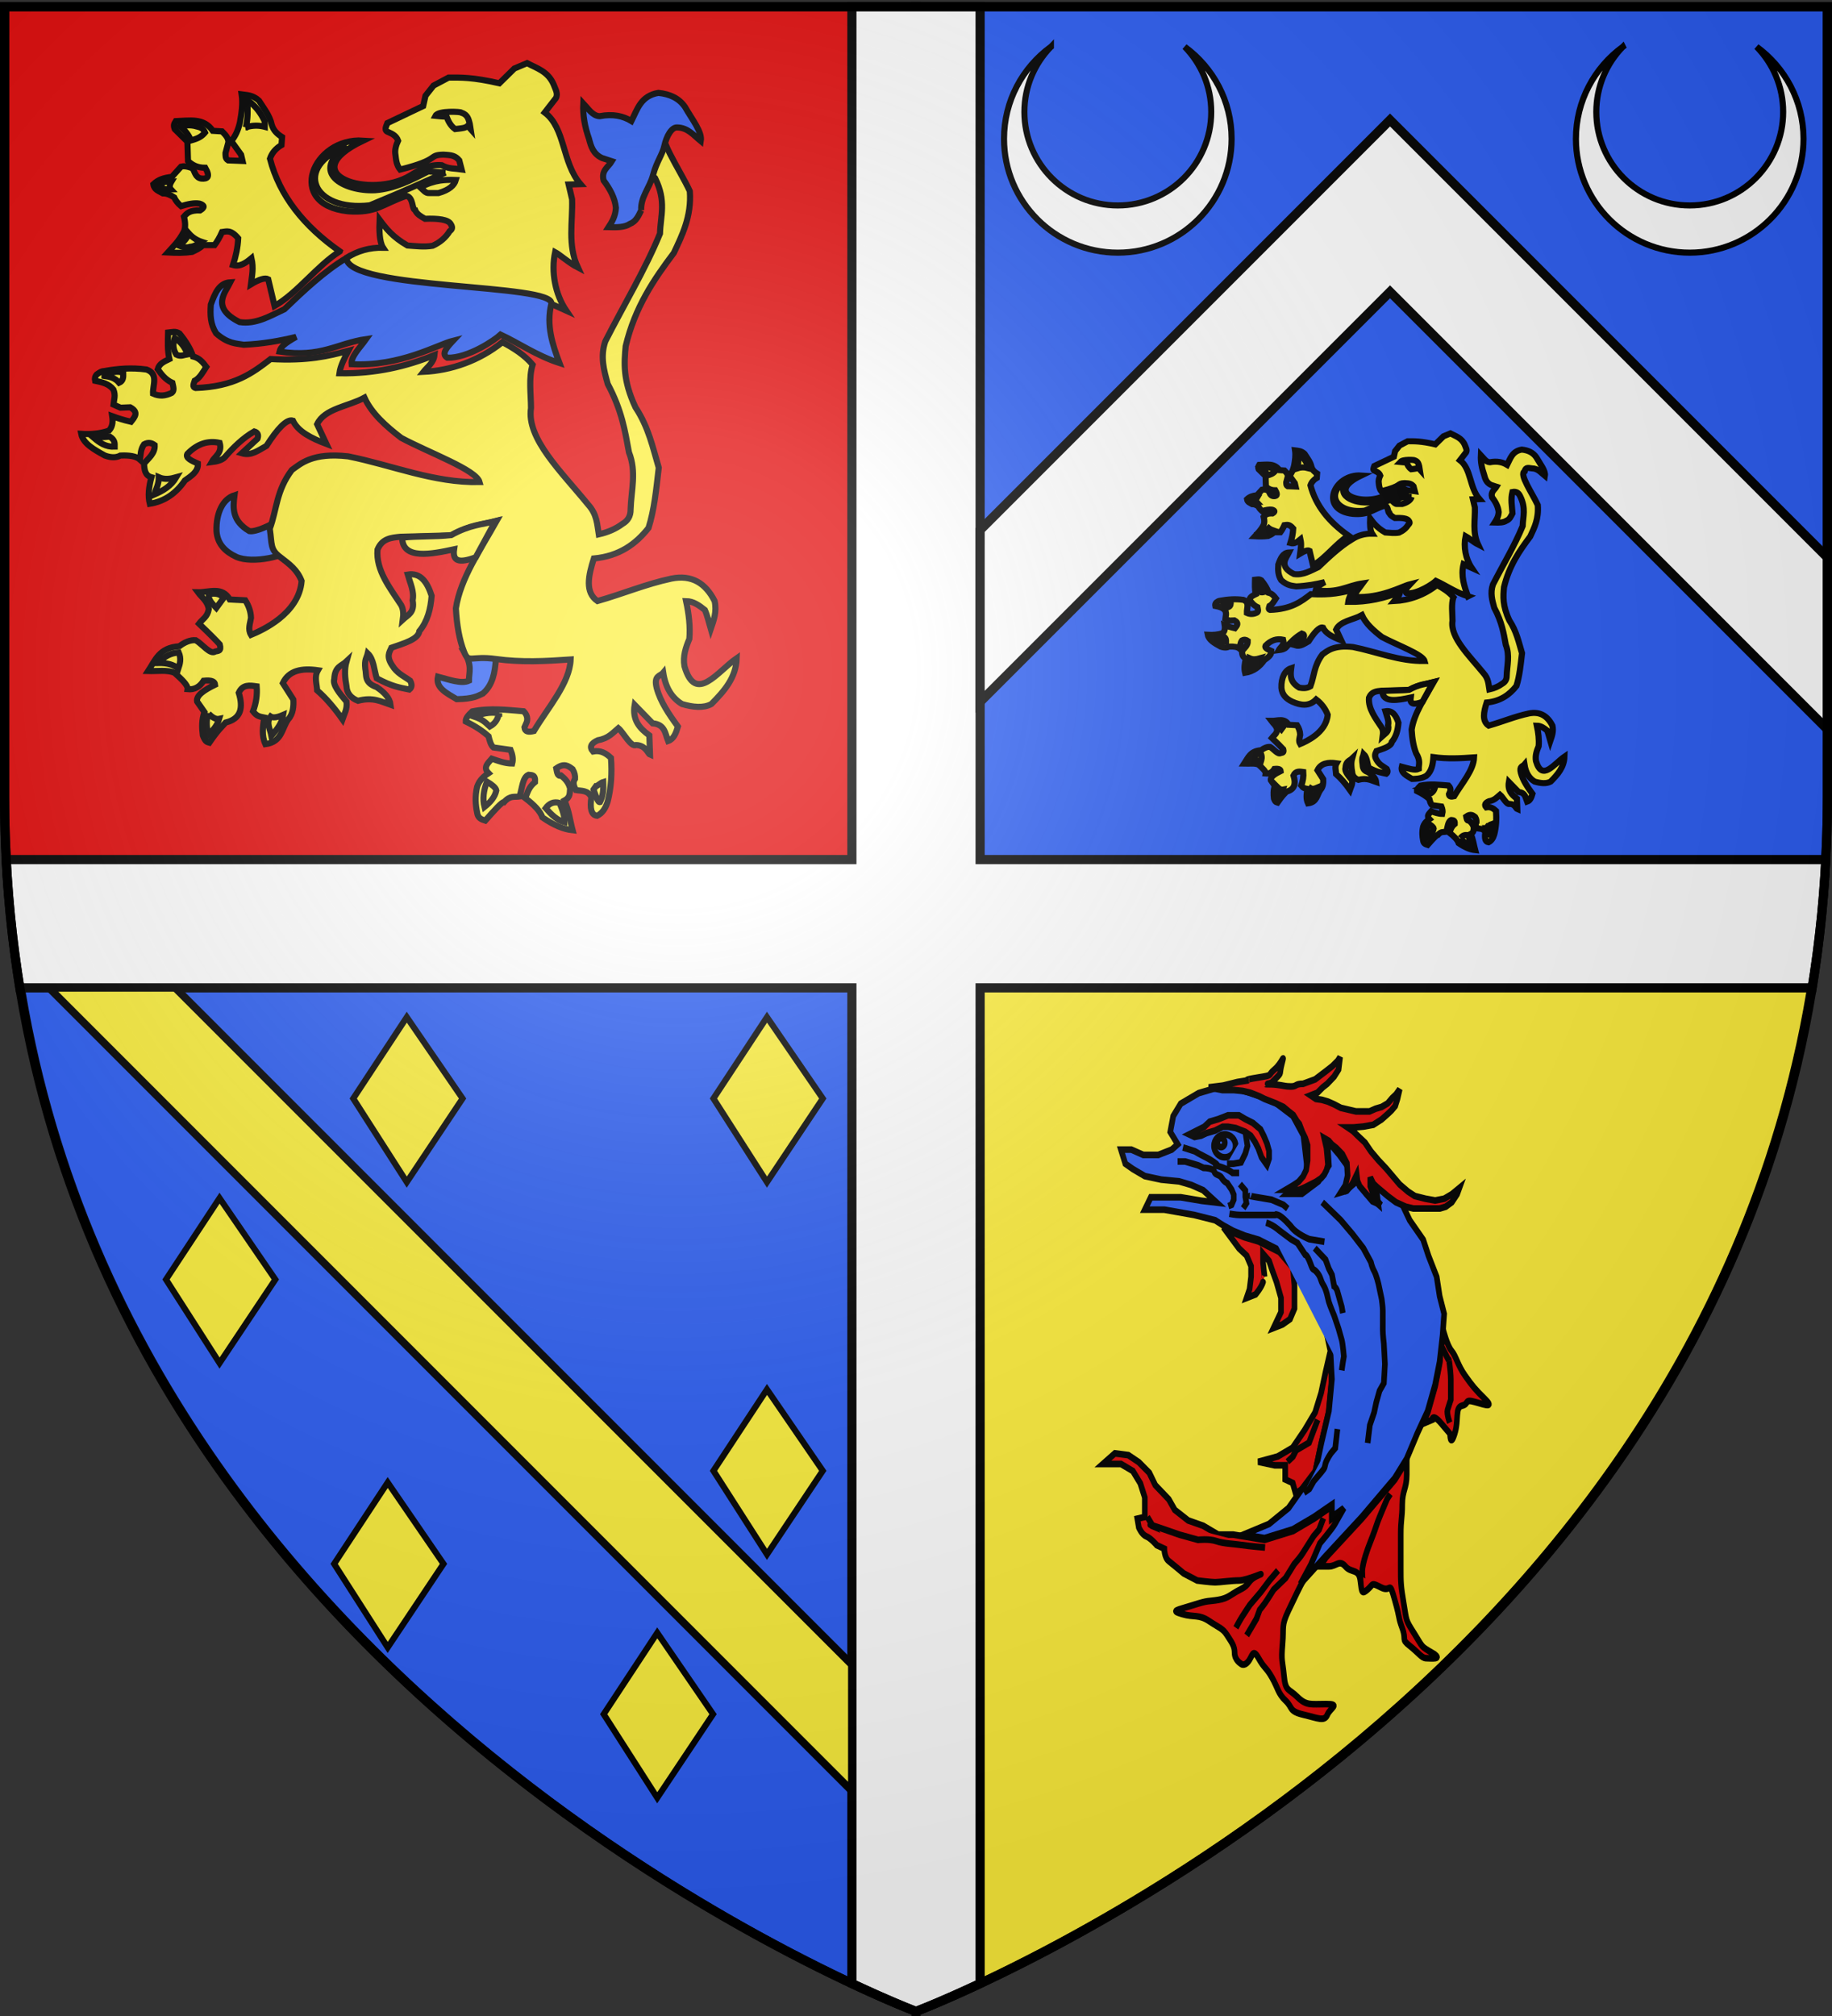
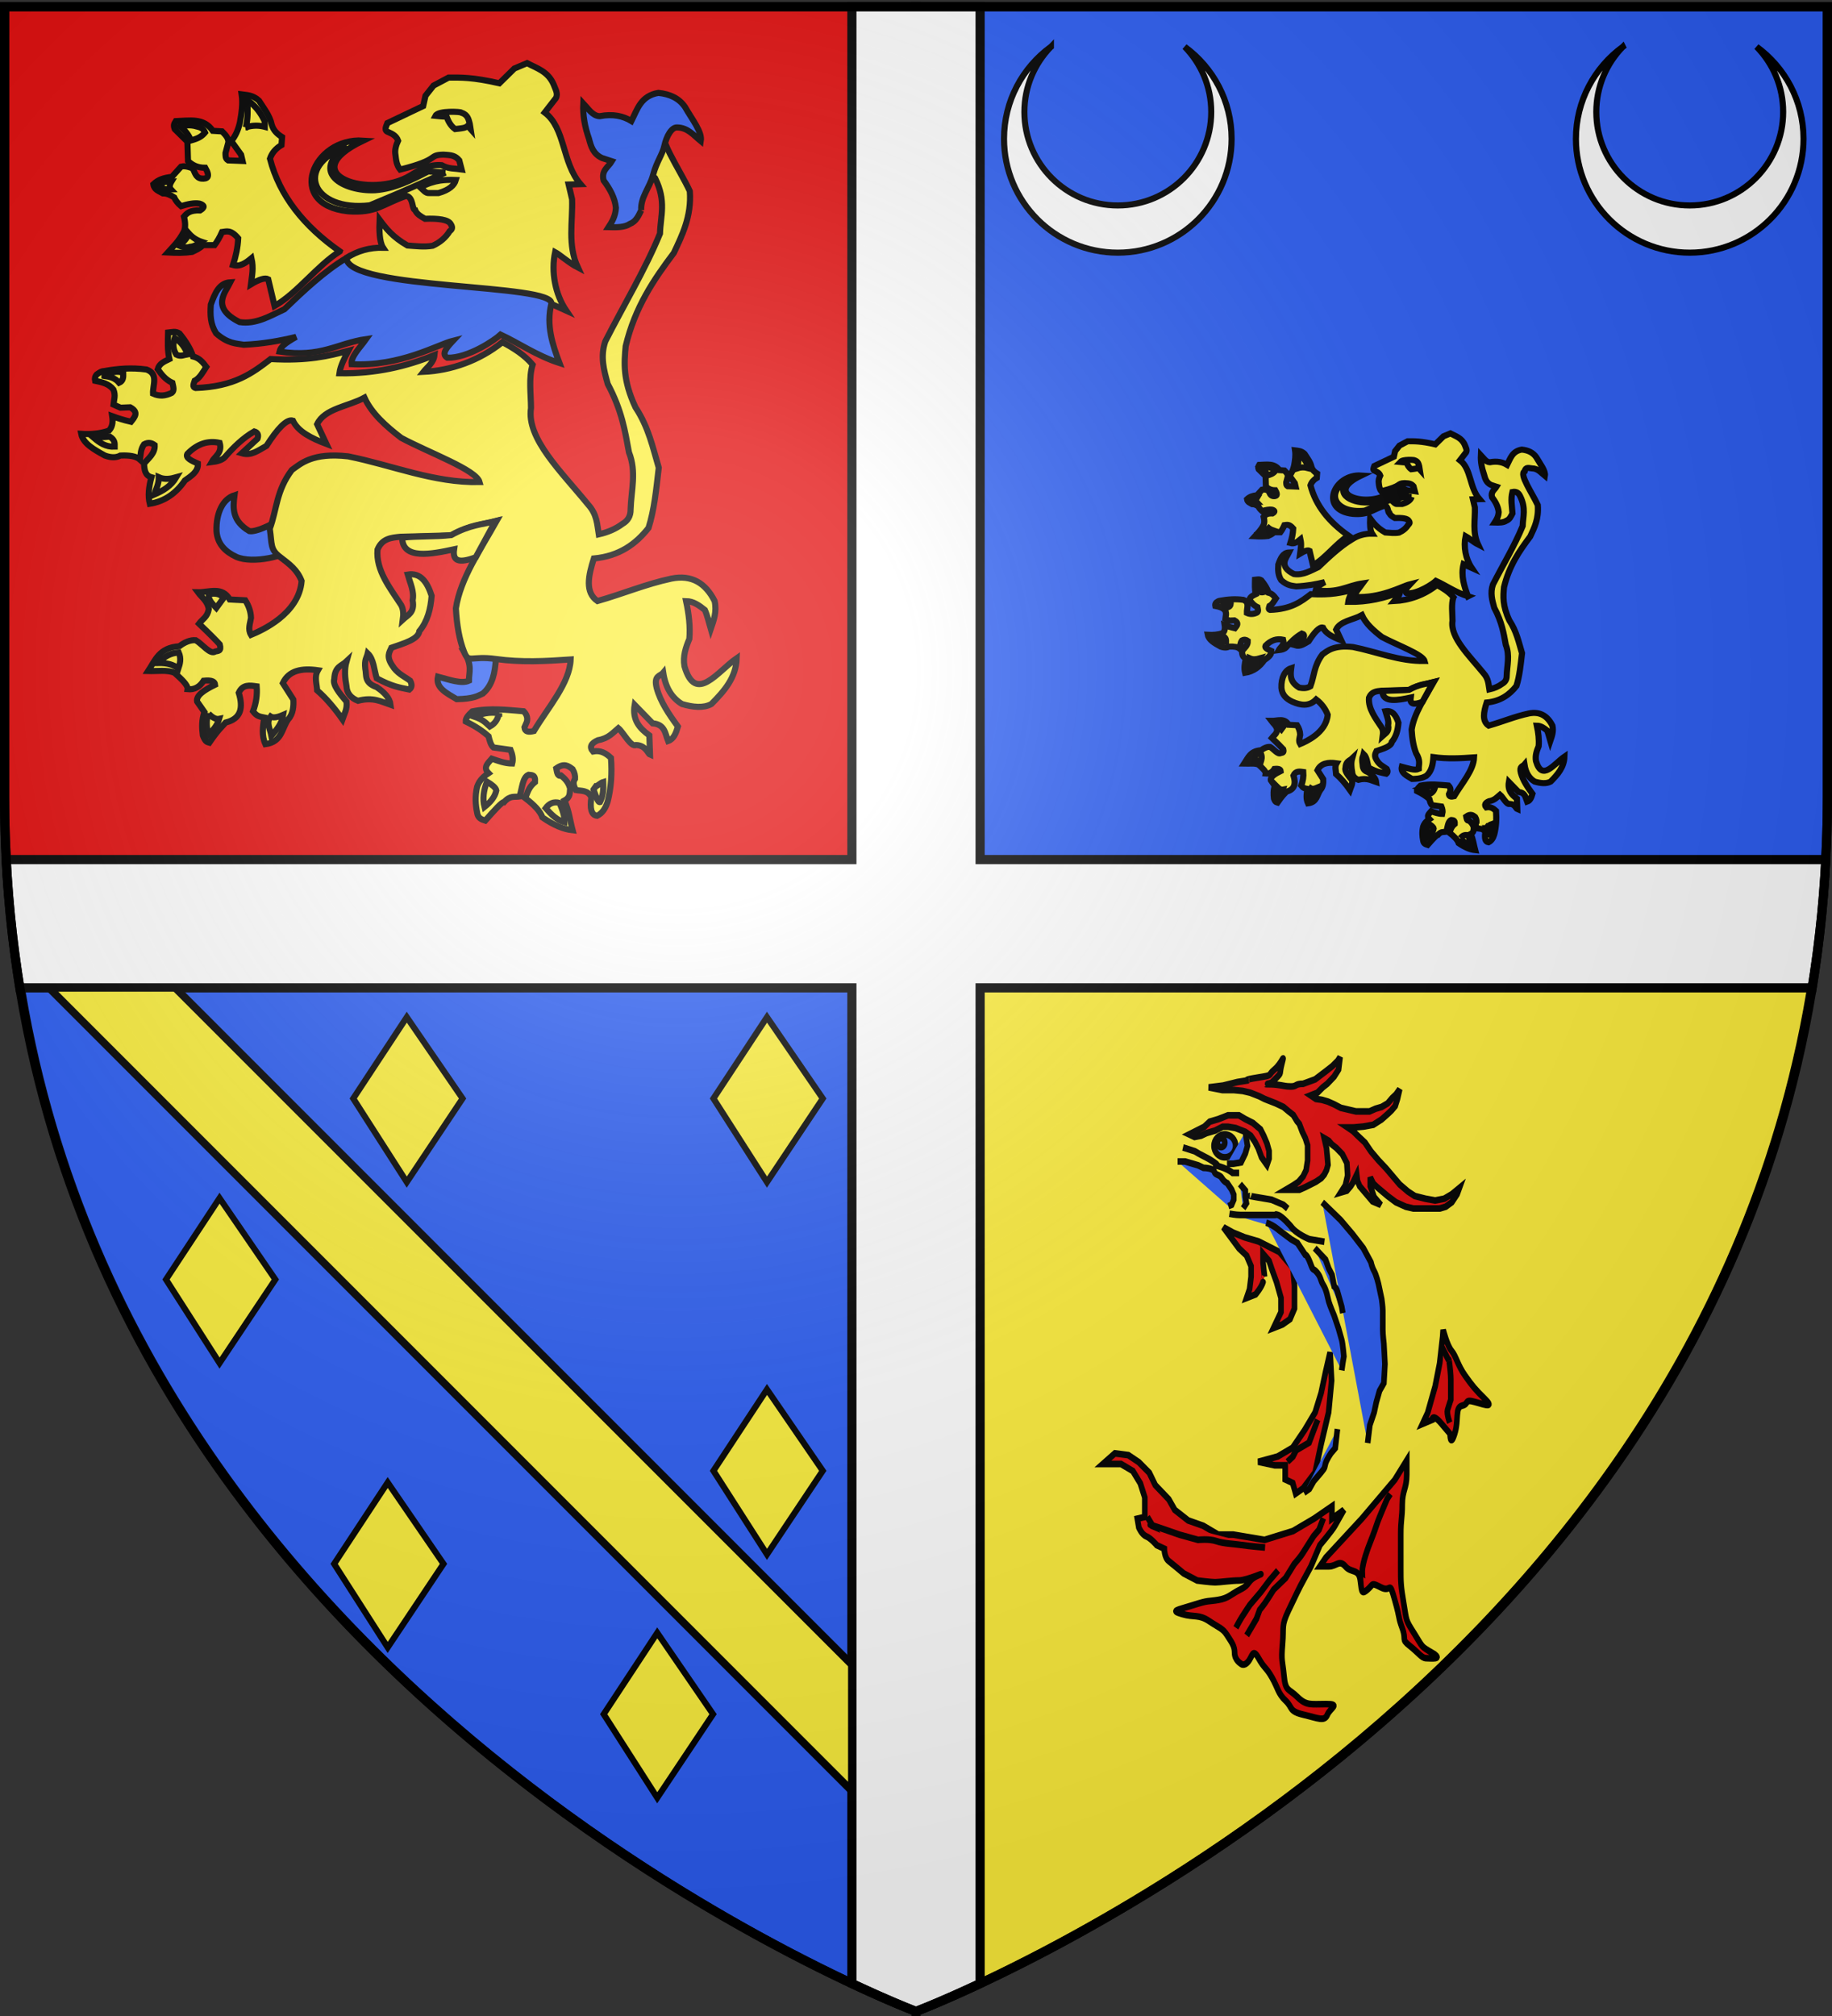
<svg xmlns="http://www.w3.org/2000/svg" xmlns:xlink="http://www.w3.org/1999/xlink" width="600" height="660" version="1.0">
  <rect width="100%" height="100%" fill="#333333" stroke="none" />
  <desc>Flag of Canton of Valais (Wallis)</desc>
  <defs>
    <radialGradient xlink:href="#b" id="c" cx="221.445" cy="226.331" r="300" fx="221.445" fy="226.331" gradientTransform="matrix(1.353 0 0 1.349 -77.63 -85.747)" gradientUnits="userSpaceOnUse" />
    <linearGradient id="b">
      <stop offset="0" style="stop-color:white;stop-opacity:.314" />
      <stop offset=".19" style="stop-color:white;stop-opacity:.251" />
      <stop offset=".6" style="stop-color:#6b6b6b;stop-opacity:.125" />
      <stop offset="1" style="stop-color:black;stop-opacity:.125" />
    </linearGradient>
  </defs>
  <g style="display:inline">
    <path d="M6.125 320C43.365 561.763 300 658.5 300 658.5V320z" style="fill:#2b5df2;fill-opacity:1;fill-rule:evenodd;stroke:#000;stroke-width:3;stroke-linecap:butt;stroke-linejoin:miter;stroke-miterlimit:4;stroke-dasharray:none;stroke-opacity:1" />
    <path d="M6.125 320H300V2.188H1.5v258.53c0 20.7 1.714 40.38 4.625 59.282z" style="fill:#e20909;fill-opacity:1;fill-rule:evenodd;stroke:#000;stroke-width:3;stroke-linecap:butt;stroke-linejoin:miter;stroke-miterlimit:4;stroke-dasharray:none;stroke-opacity:1" />
    <path d="M300 320v338.5S556.636 561.763 593.875 320z" style="fill:#ffef3c;fill-opacity:1;fill-rule:evenodd;stroke:#000;stroke-width:3;stroke-linecap:butt;stroke-linejoin:miter;stroke-miterlimit:4;stroke-dasharray:none;stroke-opacity:1" />
    <path d="M300 320h293.875c2.911-18.901 4.625-38.583 4.625-59.281V2.188H300z" style="fill:#2b5df2;fill-opacity:1;fill-rule:evenodd;stroke:#000;stroke-width:3;stroke-linecap:butt;stroke-linejoin:miter;stroke-miterlimit:4;stroke-dasharray:none;stroke-opacity:1" />
  </g>
  <g style="display:inline">
    <path d="M279 2.188v279.218H2.031a384 384 0 0 0 4.469 42H279v325.969c13.093 6.134 21 9.125 21 9.125s7.907-2.99 21-9.125V323.406h272.5a384 384 0 0 0 4.469-42H321V2.188z" style="fill:#fff;fill-opacity:1;fill-rule:evenodd;stroke:#000;stroke-width:3;stroke-linecap:round;stroke-linejoin:miter;stroke-miterlimit:4;stroke-dashoffset:0;stroke-opacity:1;display:inline" />
    <path d="M113.457 84.468c-13.827 16.552 66.638 15.67 67.103 15.023l4.915 2.234c-3.688-5.454-5.023-12.74-3.67-19.186 1.508.804 4.538 3.543 7.451 5.039-3.455-7.446-1.63-14.892-1.89-22.338l-1.135-4.84 3.892-.109c-6.126-7.09-4.873-18.269-11.721-23.455l3.67-4.73c.801-1.49-.231-2.979-.756-4.468-1.851-4.297-5.515-5.286-8.696-6.965l-4.16 1.753-4.915 4.84c-8.875-2.026-12.599-1.878-16.636-1.862l-4.915 2.606-2.647 3.351-.756 3.35-11.721 5.585c-.44 1.179-1.23 2.472.378 2.979 1.31.58 2.569 1.224 3.135 2.779-.72 1.555-1.15 3.11-.866 4.666.188 1.678.357 3.36 1.528 4.795 13.405-3.327 8.95-4.723 14.068-4.888 2.924.12 3.989.366 5.293 1.862l.773 2.962c-2.18-.329-4.36-.103-6.539-1.38-4.052-.343-7.143 1.514-10.208 3.35-12.81 7.895-38.884-.178-15.486-11.393-16.51-1.1-25.664 20.945-4.973 23.147 9.336.681 11.12-2.313 19.142-5.068 2.349.583 1.736 4.482 2.83 4.631.565 1.443 1.97 2.151 3.245 2.895 4.291-.166 7.712.227 8.475 1.798.737 1.169.296 1.759-.378 2.233-1.316 2.135-3.198 3.713-5.584 4.795-2.757.472-5.514.106-8.272-.086-4.885-2.81-7.022-5.621-9.12-8.432-.137 3.259-.09 7.257 1.157 9.154-4.353-.079-8.371.995-12.011 3.373z" style="fill:#fcef3c;fill-opacity:1;fill-rule:evenodd;stroke:#000;stroke-width:2;stroke-linecap:butt;stroke-linejoin:miter;stroke-miterlimit:4;stroke-dasharray:none;stroke-opacity:1" />
    <path d="M180.56 99.491c1.562-6.76-66.911-4.443-67.103-15.023-7.139 4.24-14.175 10.884-20.307 16.776-4.714 2.188-9.283 5.023-14.677 4.204-9.63-4.748-4.571-9.85-3.024-13.03-3.538.19-4.989 3.294-6.405 7.314-.228 3.403-.16 6.34 1.734 9.394 3.937 3.47 6.543 3.277 9.074 3.746 6.114-.274 11.745-1.261 17.148-2.584-3.856 2.174-5.106 3.335-5.45 4.817 13.588 2.079 18.91-2.72 28.357-4.095-1.968 2.791-5.072 5.743-4.758 8.213 15.901.853 28.193-6.423 33.25-7.686-2.079 2.217-4.003 4.397-1.891 5.584 6.887.143 15.58-5.858 17.438-7.578 5.759 2.638 11.784 6.892 19.283 9.308-2.283-6.077-4.372-12.301-2.67-19.36z" style="fill:#2b5df2;fill-opacity:1;fill-rule:evenodd;stroke:#000;stroke-width:2;stroke-linecap:butt;stroke-linejoin:miter;stroke-miterlimit:4;stroke-dasharray:none;stroke-opacity:1" />
-     <path d="M149.288 58.927c-3.32-.112-6.83-.133-11.626 2.42.852.77 1.756 1.986 2.836 1.861h3.119c3.537-1.021 5.153-2.516 5.671-4.281zM145.885 56.507l-5.671-.372c-5.541 2.843-10.89 5.636-17.393 6.143-10.32.443-21.548-5.908-9.263-14.427-17.685 6.778-11.171 21.525 7.562 19.36 12.11-4.993 16.511-7.136 24.765-10.704z" style="fill:#fcef3c;fill-opacity:1;fill-rule:evenodd;stroke:#000;stroke-width:2;stroke-linecap:butt;stroke-linejoin:miter;stroke-miterlimit:4;stroke-dasharray:none;stroke-opacity:1" />
+     <path d="M149.288 58.927c-3.32-.112-6.83-.133-11.626 2.42.852.77 1.756 1.986 2.836 1.861h3.119c3.537-1.021 5.153-2.516 5.671-4.281zM145.885 56.507l-5.671-.372c-5.541 2.843-10.89 5.636-17.393 6.143-10.32.443-21.548-5.908-9.263-14.427-17.685 6.778-11.171 21.525 7.562 19.36 12.11-4.993 16.511-7.136 24.765-10.704" style="fill:#fcef3c;fill-opacity:1;fill-rule:evenodd;stroke:#000;stroke-width:2;stroke-linecap:butt;stroke-linejoin:miter;stroke-miterlimit:4;stroke-dasharray:none;stroke-opacity:1" />
    <path d="M111.29 82.289c-11.722-8.216-19.72-18.157-22.875-30.343.63-1.865 1.89-3.347 3.78-4.467l.19-2.606c-1.549-.958-2.857-2.152-3.403-4.095-.645-2.972-2.576-5.31-4.16-7.819-2.085-1.915-4.079-1.835-5.67-2.047.456 3.04-.037 6.08-.568 9.12-.57 2.541-1.51 4.597-2.836 6.144l3.214 4.467.473 2.048-4.726-.186c-.99-.633-.823-1.55-.851-2.42l.945-3.537c-.007-1.517-1.1-2.498-2.08-3.537l-3.024-.186c-2.975-4.355-7.682-3.307-12.1-3.164-.35.647-.977 1.023-.377 2.606l4.159 4.095.189 6.329c1.302 1.227 2.871 2.235 5.671 2.234 1.722 3.024.718 3.723-1.323 3.537-1.926-.345-2.05-2.11-2.836-3.351-2.021-.785-3.007-.756-3.78-.558l-3.026 3.35c-2.641.317-4.416.863-6.05 2.42.296 1.91 1.887 2.223 3.12 2.978 1.385-.026 2.55.596 3.686 1.304.47 1.072 1.31 2.054 2.27 2.885 2.222-.687 4.326-1.138 6.049-.838 1.623.508 1.84 1.23.189 2.234-3.398-.122-4.358.957-5.294 2.048q.756 2.977 0 4.84c-1.764 3.377-3.529 4.907-5.293 6.887 2.754.149 5.437.16 7.94-.186 1.268-.606 2.567-1.15 3.592-2.234h3.78c.82-1.101 1.64-2.438 2.459-4.281 1.494-.182 2.832-.864 5.293 2.047-.154 3.052-.793 5.945-1.702 8.75 2.337.674 4.208-.718 6.05-2.235.75 3.398.18 5.606-.189 8.563q4.16-2.513 5.671-1.675l2.08 8.749c7.487-4.225 13.88-13.159 21.363-17.87z" style="fill:#fcef3c;fill-opacity:1;fill-rule:evenodd;stroke:#000;stroke-width:2;stroke-linecap:butt;stroke-linejoin:miter;stroke-miterlimit:4;stroke-dasharray:none;stroke-opacity:1" />
    <path d="M80.475 41.708a10.7 10.7 0 0 1 6.238-.186v-1.768c-1.42-3.068-3.337-5.402-5.766-6.98.186 3.062.33 6.115-.472 8.934zM67.147 43.384c-1.378 1.689-3.01 2.123-4.632 2.606-.656-1.771-1.833-3.286-3.497-4.561 1.431-.32 2.894-.596 4.82-.186 1.213.39 2.57.351 3.309 2.14zM56.182 59.392c-.588.972-.855 1.881-.19 2.606-1.228.035-2.457.196-3.686-1.21.668-1.233 2.214-1.386 3.876-1.396zM61.948 76.518a9.2 9.2 0 0 0 3.97 2.606c-1.156.775-2.288 1.62-3.687 1.675-1.112.43-2.418.092-3.78-.465 1.813-.953 2.67-2.377 3.497-3.816z" style="fill:#fcef3c;fill-opacity:1;fill-rule:evenodd;stroke:#000;stroke-width:2;stroke-linecap:butt;stroke-linejoin:miter;stroke-miterlimit:4;stroke-dasharray:none;stroke-opacity:1" />
    <path d="m98.376 178.06-7.187-7.703c-2.228 1.335-7.288 3.904-9.516 3.525-5.66-3.338-5.434-7.436-4.874-11.754-3.72 1.178-6.093 5.676-5.882 11.847.337 4.157 2.873 6.649 6.478 8.33 5.23 2.331 16.754.085 20.98-4.245zM162.415 215.739c.42-8.15-6.693-2.068-10.427-2.37 2.817 4.658 1.567 6.645 1.604 9.478-2.486 1.158-6.483-.364-10.16-1.316-.864 3.638 2.883 5.407 6.15 7.37 5.42-.108 6.779-1.016 8.555-1.842 3.3-2.851 3.96-7.001 4.278-11.32z" style="fill:#2b5df2;fill-opacity:1;fill-rule:evenodd;stroke:#000;stroke-width:2;stroke-linecap:butt;stroke-linejoin:miter;stroke-miterlimit:4;stroke-dasharray:none;stroke-opacity:1" />
    <path d="M218 42.286c3.415-1.674-7.04 15.49-4.676 15.025l1.225 1.002c3.778 7.558 1.758 12.429 1.604 18.165-4.818 11.758-11.93 23.517-17.913 35.276-1.696 4.973-.455 9.464.802 13.952 4.693 8.796 5.671 15.501 6.951 22.377 2.541 6.424.723 12.49.535 18.69.036 2.232-.945 3.748-2.673 4.74-2.196 1.65-4.802 2.763-7.754 3.422-.533-3.247-.543-6.494-3.475-9.74-8.706-10.7-20.243-21.595-18.715-31.591-.018-4.803-.817-9.862.535-14.216-2.687-3.208-6.208-5.39-9.893-7.371-7.64 6.098-16.74 9.285-25.871 9.724 1.248-1.579 3.345-2.973 3.619-5.512-9.153 3.765-19.47 6.179-31.14 5.978.33-2.457 1.625-4.914 2.94-7.371-6.531 1.742-13.267 3.398-25.477 2.71-5.89 4.538-11.813 9.058-24.596 9.476-1.132-.276-.587-1.378-.268-2.369 1.615-.836 2.675-2.763 3.805-4.552-1.103-1.479-2.263-2.902-4.356-3.407-.79-2.513-2.385-5.027-4.434-7.54-1.368-.836-2.358-.413-3.727-.28-.074 2.89-.23 5.78.424 8.671-1.794.869-3.269 1.467-3.821 3.314 1.259 1.746 2.565 3.458 4.812 4.475.264 1.218.752 2.524-.189 3.268-2.05 1.042-4.1 1.206-6.149.263-.138-2.832 1.886-6.416-2.139-7.897-4.92-.671-9.483-.286-13.902.526-.97.022-1.66.595-2.388 1.093-.608.688-.698 1.377-.553 2.066 2.247.464 4.485.945 5.993 2.864.817 2.05.198 3.118.03 4.925l2.302 1.03 3.171-.131c2.904 1.579 1.537 3.159.268 4.738-2.676-.614-4.468-1.228-6.15-1.843.37 2.439-.186 3.782-1.069 4.739-3.03 1.044-6.06 1.246-9.09 1.053.615 3.177 4.187 5.141 7.753 7.108 2.253.826 3.833.659 5.08 0 2.968-.144 5.212.22 6.417 1.316.249-1.667.148-3.335 1.336-5.002 1.457-.792 2.52-.422 3.476.263.15 2.755-1.987 4.223-3.476 6.055.079 2.026.343 3.915 2.406 4.476-.841 3.113-1.2 6.068-.534 8.687 5.044-.82 8.718-3.59 11.496-7.634 2.071-1.49 4.394-2.843 4.278-5.529-2.003-.902-4.163-1.775-3.476-3.159 3.286-3.384 6.81-4.45 10.6-3.624.932 3.303-1.584 4.342-2.674 6.318 1.887-.23 3.49-.67 4.372-1.64 2.893-3.326 5.98-6.333 9.625-8.425 1.075.318 1.506 1.06 1.07 2.37l-5.158 4.783c3.125.94 5.446-.964 8.082-2.43 3.566-5.572 6.61-8.885 8.667-8.254 1.683 3.59 6.033 5.765 10.961 7.634l-3.035-6.472c2.414-5.156 10.303-5.82 15.506-8.688 2.34 5.136 6.948 9.256 12.031 13.163 9.11 4.887 24.6 10.472 25.666 14.48-15.024.299-28.708-5.561-43.044-8.425-11.665-1.332-15.532 2.395-18.447 4.475-5.138 6.854-4.853 12.819-7.219 19.218.76 5.13.085 6.713 3.28 9.167 3.196 2.454 5.716 4.25 7.147 7.944-.878 10.91-13.294 16.28-16.576 17.638-1.113-1.842-.296-3.685 0-5.528-.07-2.203-.796-4.083-1.872-5.792l-5.08-.263c-2.515-4.38-6.758-2.3-10.426-2.37 1.276 1.727 3.179 2.93 3.554 5.545-.455 2.59-2.083 3.252-3.209 4.739 3.707 3.538 5.614 5.482 6.811 6.796.63 2.359-.65 2.083-1.463 2.309-1.645 1.207-4.277-2.453-6.417-3.686-1.793-.134-3.586.627-5.38 1.981-6.608.425-7.906 4.626-10.205 8.116 3.108.095 6.238-.459 8.634.571 2.273 2.042 4.472 4.062 4.277 5.375 2.28.231 3.997-.786 5.27-2.787 2.856-.282 3.641.364 3.742 1.316-3.568 1.744-6.313 3.538-5.882 5.528l2.407 3.423c-.925 2.544-.86 5.09-.535 7.634.888 2.345 1.491 2.16 2.139 2.37 2.894-4.202 3.862-4.926 5.347-6.582 5.005-1.213 5.813-4.811 4.278-9.74 1.297-2.824 3.602-2.423 5.881-2.106.218 2.725-.167 5.45-1.21 8.176 1.25 1.597 1.91 1.668 3.662 2.027-.438 3.089-.896 5.889.395 8.735 5.517-.737 5.344-5.208 7.486-8.161 1.64-1.711 1.79-4.483 1.666-6.443l-3.443-5.387c1.993-4.19 6.237-4.97 11.496-4.213-1.267 2.194-.366 4.388-.267 6.582 2.895 2.505 5.644 5.731 8.288 9.477.612-1.807 1.65-3.3 1.336-5.792-2.37-2.796-4.605-5.548-4.01-7.37.18-4.208 2.45-4.302 4.01-5.792-.761 2.72-.485 5.44 0 8.16.122 2.196 1.354 3.784 3.743 4.74 4.99-1.316 7.621.272 10.695 1.315-.259-2.205-2.024-4.08-4.545-5.791-4.236-1.467-3.253-3.897-3.743-6.055-.336-3.052.461-3.503.802-5.002 1.997 1.92 2.065 5.358 2.94 8.161 5.127 2.767 7.745 3.063 10.695 3.686.881-.706.897-1.695.267-2.896-2.036-1.482-4.306-2.387-5.882-5.002-1.987-2.95-.946-4.273-.267-5.792 4.272-1.488 8.786-2.75 9.168-5.435 2.685-3.253 3.689-7.29 4.01-11.583-1.455-4.483-3.618-7.637-7.83-6.938.802 2.808 2.198 5.616 1.603 8.424.747 4.074-1.581 4.816-3.208 6.319.224-1.68.241-3.307-.535-4.74-3.792-5.79-8.307-11.422-7.753-18.164 1.502-3.686 4.511-3.91 7.486-4.212l16.827-.465c5.278-3.063 9.892-3.51 14.705-4.739-5.288 9.442-11.84 18.728-13.352 28.634.297 5.44 1.117 10.263 2.674 14.216s2.138 1.213 10.427 2.369 16.197.729 24.485.154c-.308 7.81-7.38 15.62-12.03 23.43-1.642.397-2.957.365-3.098-1.208l.802-1.842c.348-1.419-.161-2.499-1.07-3.423-5.478-.432-10.866-1.179-16.827.048-1.167 1.1-2.212 2.199-2.138 3.298 3.326 1.605 5.652 3.21 7.47 4.815.36 1.486.748 2.931 1.603 3.686l5.615.79c.617 1.491.922 2.983.535 4.475-2.4-.018-4.527-.845-6.684-1.58-1.239 1.446-2.974 2.817-1.07 4.739-2.499 1.646-3.23 3.074-3.743 4.475-.746 3.249-.504 5.914 0 8.424.239 1.842 1.45 2.247 2.674 2.633 2.991-3.409 5.646-6.322 6.15-6.055 2.076-2.316 3.462-1.569 5.079-1.843.85-2.575.962-6.311 2.94-7.108 1.05.128 2.298-.136 2.14 2.37-2.171 1.755-2.454 3.51-3.209 5.265 2.92 2.22 4.962 4.345 5.615 6.318 3.683 2.545 6.964 3.9 9.892 4.212-.861-3.237-1.14-6.283-2.674-9.74 2.104-1.135 1.65-2.584 1.872-3.95-.396-1.239-.82-2.486-2.941-4.211-1.22.391-1.356-1.086-1.604-2.37 2.607-1.86 3.968-.778 5.347.264.696 1.193.86 2.212.802 3.159-.87 1.228-.348 2.457.267 3.685 1.848.333 3.94-.053 5.08 2.37-.52 3.482-.125 5.793 1.872 6.054 1.679-.81 2.804-2.438 3.475-4.738 1.14-4.482 1.443-9.238 1.07-14.216-1.58-1.451-3.306-2.616-5.882-2.106-1.298-1.486-.626-2.695 1.604-3.685 3.497-.603 4.85-2.411 6.684-3.95 1.693 1.405 4.143 6.405 5.836 5.516 3.206.13 3.86 2.886 4.545 3.159l-.222-6.305c-3.145-2.291-5.655-5.012-4.812-10.004l5.882 6.055c4.057.319 4.106 3.37 5.08 5.792 1.855-.651 2.594-2.621 3.208-4.739-2.946-4.035-5.741-8.112-6.952-12.636-1.036-4.155 1.116-3.776 2.14-5.002.755 4.952 2.873 8.294 6.149 10.267 3.635 1.052 6.992 1.419 9.624 0 4.177-4.219 8.074-8.592 8.288-15.005-6.223 4.275-13.461 15.178-17.11 2.632-.568-3.293.434-6.145 1.604-8.95.346-3.986-.16-8.14-1.07-12.373 2.367.029 4.278 1.402 6.15 2.895.842 1.886 1.317 4.133 1.933 6.241.957-2.82 2.028-5.594 1.275-9.136-2.944-5.845-7.448-8.72-14.17-7.371-8.569 1.85-15.533 4.877-24.219 7.355-4.1-2.852-3.019-8.161-1.18-13.937 8.405-.797 13.775-4.757 17.913-10.003 1.858-5.9 2.499-12.34 3.349-19.728-1.96-6.587-3.284-13.174-7.627-19.76-4.169-8.919-3.72-14.486-3.208-20.008 3.05-12.819 9.25-21.87 15.774-30.537 2.526-5.4 5.886-11.931 5.229-20.224-3.32-7.2-11.34-18.613-7.927-20.286z" style="fill:#fcef3c;fill-opacity:1;fill-rule:evenodd;stroke:#000;stroke-width:2;stroke-linecap:butt;stroke-linejoin:miter;stroke-miterlimit:4;stroke-dasharray:none;stroke-opacity:1" />
    <path d="M210.004 68.843c-.264-4.3 2.774-7.33 3.906-11.63s3.064-6.605 3.7-9.556c.636-2.952 2.317-6.059 4.157-5.929 3.504.045 5.43 2.572 7.754 4.476.504-2.996-2.806-7.03-5.19-11.211-1.966-2.85-4.985-4.215-8.713-4.585-5.775.979-6.888 5.4-8.823 9.214-2.702-1.613-5.965-2.44-10.426-1.58-2.34-.123-3.712-2.47-5.347-4.211-.197 3.995.557 7.835 1.871 11.583.648 2.532 1.406 5.003 4.278 6.318l3.208 1.053c-1.154 1.933-3.561 3.044-2.674 6.318 2.076 2.776 3.69 5.681 4.01 8.95-.159 2.74-1.257 4.554-2.405 6.319 2.67.083 5.271.082 6.95-1.053 2.103-.819 2.857-2.7 3.744-4.476" style="fill:#2b5df2;fill-opacity:1;fill-rule:evenodd;stroke:#000;stroke-width:2;stroke-linecap:butt;stroke-linejoin:miter;stroke-miterlimit:4;stroke-dasharray:none;stroke-opacity:1" />
    <path d="M57.21 110.7c-.654 1.8-.592 3.599.535 5.397 1.522.767 2.545.06 3.743-.131-.893-2.018-1.977-3.941-4.278-5.265zM34.218 123.074c2.05-1.087 4.099-1.913 6.149-.922.044 1.295.017 2.553-1.337 3.16-1.377-1.642-3.086-1.973-4.812-2.238zM30.742 143.344c1.878 1.613 3.885 3.014 6.818 2.896.011-1.097.114-2.194-1.605-3.29zM51.997 156.244c.055 2.155-.875 3.825-1.47 5.66 2.816-1.214 5.46-2.711 7.218-5.66-1.916.544-3.832.845-5.748 0zM68.44 194.547c-.401 1.729 1.083 3.086 2.405 4.475l2.406-3.29c-1.081-1.253-2.661-1.687-4.812-1.185zM58.547 213.633c-2.518.152-4.745 1.166-6.55 3.422 2.632-.034 4.852.475 6.416 1.843.542-1.633.992-3.288.134-5.265zM68.305 233.64c-.996 2.326-.52 4.651-.133 6.976 1.413-1.444 2.885-2.802 3.609-5.265-1.159.233-2.317-.546-3.476-1.71zM88.624 234.562c.726.47 1.995.405 4.144-.527-.38 2.73-2.098 4.802-3.876 6.845-.384-2.106-1.827-4.212-.268-6.318zM163.484 233.509c-3.216-.542-5.772.216-8.288 1.053 3.274 1.096 3.957 2.193 5.213 3.29 2.195-1.217 2.617-2.784 3.075-4.343zM159.474 255.885c-1.11 2.93-1.473 5.713-.802 8.293 1.886-1.507 3.408-3.192 3.876-5.397-.176-.965-1.485-1.93-3.074-2.896zM178.723 264.572c1.17-1.587 2.662-2.229 4.545-1.71.936 2.237 1.725 4.426 1.604 6.317-2.493-.662-4.358-2.56-6.149-4.607zM194.363 258.518l.839-1.175c.476.002 1.496-1.065 2.37-1.326.141 2.52-.142 4.762-1.07 6.581-.713.253-1.426-2.414-2.139-4.08zM142.63 37.911c.925-1.798 8.49-1.318 8.422-1.053 2.229.72 2.397 2.25 2.807 3.686l.267 1.71-.935-1.052c-.802.745-1.9.765-2.941.921l-1.203.132c-1.476-1.056-2.203-2.534-2.808-4.08-1.582.005-2.49-.156-3.609-.264zM131.707 176.014c.09 7.337 9.589 5.41 17.014 3.816-.55 3.765 1.402 4.738 7.09 2.606l6.427-11.82c-4.328 1.13-8.267 1.131-14.462 4.56-5.356.606-10.47.257-16.07.838z" style="fill:#fcef3c;fill-opacity:1;fill-rule:evenodd;stroke:#000;stroke-width:2;stroke-linecap:butt;stroke-linejoin:miter;stroke-miterlimit:4;stroke-dasharray:none;stroke-opacity:1" />
    <g style="fill:#fcef3c;fill-opacity:1;stroke:#000;stroke-width:5.635;stroke-miterlimit:4;stroke-dasharray:none;stroke-opacity:1;display:inline">
      <path d="M971.727 209.788c-3.47-9.379-6.644-18.984-4.057-29.878l7.47 3.448c-5.605-8.417-7.634-19.662-5.578-29.612 2.292 1.242 6.897 5.469 11.323 7.778-5.25-11.492-2.476-22.984-2.873-34.475l-1.723-7.47 5.914-.168c-9.31-10.942-7.406-28.195-17.812-36.199l5.577-7.301c1.218-2.298-.352-4.597-1.149-6.895-2.813-6.631-8.381-8.159-13.215-10.749l-6.32 2.705-7.47 7.47c-13.488-3.127-19.147-2.898-25.282-2.873l-7.47 4.022-4.021 5.17-1.15 5.172-17.812 8.619c-.667 1.818-1.87 3.815.575 4.596 1.99.895 3.904 1.89 4.765 4.29-1.094 2.4-1.75 4.801-1.318 7.202.287 2.589.544 5.184 2.323 7.4 20.372-5.134 13.603-7.29 21.379-7.544 4.444.184 6.061.564 8.044 2.873l1.174 4.572c-3.312-.507-6.624-.159-9.936-2.13-6.158-.53-10.855 2.337-15.514 5.172-19.467 12.183-59.09-.277-23.533-17.585-25.09-1.698-39.001 32.326-7.558 35.723 14.188 1.052 16.9-3.57 29.09-7.82 3.57.898 2.639 6.916 4.3 7.147.859 2.226 2.995 3.32 4.933 4.467 6.52-.257 11.719.35 12.878 2.775 1.12 1.804.45 2.714-.574 3.447-2 3.295-4.86 5.73-8.486 7.4-4.19.728-8.38.164-12.57-.134-7.424-4.337-10.672-8.674-13.86-13.012-.208 5.029-.136 11.2 1.758 14.127-6.614-.121-12.721 1.535-18.253 5.206-10.848 6.543-21.54 16.798-30.859 25.89-7.165 3.379-14.108 7.754-22.304 6.49-14.634-7.328-6.947-15.201-4.597-20.11-5.376.294-7.58 5.083-9.733 11.288-.346 5.25-.241 9.784 2.635 14.498 5.983 5.354 9.944 5.057 13.79 5.78 9.292-.421 17.848-1.945 26.06-3.987-5.86 3.355-7.76 5.147-8.283 7.435 20.65 3.208 28.737-4.199 43.094-6.32-2.99 4.308-7.708 8.862-7.232 12.675 24.165 1.317 42.845-9.913 50.529-11.863-3.158 3.423-6.082 6.787-2.873 8.619 10.466.22 23.675-9.04 26.5-11.695 8.751 4.07 17.907 10.636 29.304 14.364z" style="fill:#fcef3c;fill-opacity:1;fill-rule:evenodd;stroke:#000;stroke-width:5.635;stroke-linecap:butt;stroke-linejoin:miter;stroke-miterlimit:4;stroke-dasharray:none;stroke-opacity:1" transform="matrix(.358 0 0 .352 132.904 121.383)" />
      <path d="M920.148 117.305c-5.047-.172-10.379-.204-17.668 3.735 1.295 1.189 2.669 3.066 4.309 2.873h4.74c5.376-1.577 7.832-3.883 8.619-6.608zM914.977 113.57l-8.619-.574c-8.42 4.388-16.548 8.699-26.43 9.48-15.686.685-32.747-9.117-14.078-22.264-26.876 10.46-16.977 33.22 11.492 29.878 18.404-7.705 25.09-11.013 37.635-16.52z" style="fill:#fcef3c;fill-opacity:1;fill-rule:evenodd;stroke:#000;stroke-width:5.635;stroke-linecap:butt;stroke-linejoin:miter;stroke-miterlimit:4;stroke-dasharray:none;stroke-opacity:1" transform="matrix(.358 0 0 .352 132.904 121.383)" />
      <path d="M862.403 153.36c-17.813-12.68-29.968-28.022-34.763-46.828.958-2.878 2.873-5.166 5.746-6.895l.287-4.022c-2.353-1.477-4.34-3.32-5.17-6.32-.98-4.586-3.914-8.194-6.321-12.067-3.17-2.956-6.2-2.832-8.619-3.16.694 4.693-.055 9.385-.862 14.077-.866 3.92-2.294 7.093-4.31 9.481l4.885 6.895.718 3.16-7.182-.287c-1.504-.977-1.25-2.393-1.293-3.735l1.436-5.458c-.01-2.341-1.672-3.856-3.16-5.459l-4.596-.287c-4.52-6.721-11.674-5.105-18.387-4.884-.534.998-1.485 1.58-.575 4.022l6.32 6.32.288 9.768c1.98 1.894 4.364 3.45 8.619 3.448 2.616 4.667 1.091 5.747-2.011 5.458-2.927-.532-3.114-3.254-4.31-5.171-3.071-1.212-4.57-1.166-5.745-.862l-4.597 5.171c-4.014.489-6.711 1.331-9.193 3.735.448 2.947 2.867 3.43 4.74 4.597 2.105-.042 3.875.92 5.602 2.01.712 1.656 1.989 3.172 3.448 4.454 3.378-1.06 6.575-1.756 9.193-1.293 2.467.784 2.797 1.897.287 3.448-5.164-.188-6.623 1.476-8.044 3.16q1.149 4.596 0 7.47c-2.681 5.212-5.363 7.573-8.044 10.629 4.185.23 8.263.246 12.066-.287 1.927-.935 3.9-1.775 5.459-3.448h5.745c1.245-1.7 2.49-3.762 3.735-6.607 2.271-.281 4.305-1.333 8.044 3.16-.234 4.71-1.204 9.175-2.585 13.502 3.551 1.042 6.393-1.107 9.193-3.447 1.14 5.244.274 8.652-.287 13.215q6.32-3.878 8.618-2.585l3.16 13.502c11.38-6.52 21.093-20.308 32.465-27.58z" style="fill:#fcef3c;fill-opacity:1;fill-rule:evenodd;stroke:#000;stroke-width:5.635;stroke-linecap:butt;stroke-linejoin:miter;stroke-miterlimit:4;stroke-dasharray:none;stroke-opacity:1" transform="matrix(.358 0 0 .352 132.904 121.383)" />
      <path d="M815.574 90.731c3.16-1.06 6.32-1.143 9.48-.287v-2.73c-2.158-4.734-5.07-8.337-8.762-10.773.282 4.727.502 9.439-.718 13.79zM795.32 93.317c-2.093 2.607-4.573 3.277-7.038 4.022-.998-2.734-2.786-5.071-5.315-7.039 2.175-.495 4.398-.92 7.326-.287 1.842.6 3.905.542 5.027 3.304zM778.657 118.024c-.893 1.5-1.298 2.902-.287 4.022-1.867.054-3.735.301-5.602-1.868 1.015-1.903 3.364-2.14 5.89-2.154zM787.42 144.454c1.5 1.682 3.386 3.105 6.033 4.023-1.756 1.195-3.476 2.5-5.602 2.585-1.69.662-3.676.141-5.746-.718 2.756-1.47 4.058-3.669 5.315-5.89zM958.378 210.618c-4.083-4.952-9.433-8.32-15.032-11.377-11.612 9.413-25.44 14.331-39.316 15.009 1.896-2.438 5.083-4.59 5.5-8.508-13.91 5.811-29.589 9.536-47.323 9.226.5-3.792 2.469-7.584 4.469-11.376-9.927 2.689-20.162 5.244-38.717 4.182-8.952 7.004-17.953 13.98-37.379 14.626-1.719-.427-.892-2.127-.406-3.657 2.454-1.29 4.065-4.264 5.783-7.026-1.678-2.281-3.44-4.478-6.62-5.257-1.202-3.88-3.624-7.759-6.739-11.638-2.079-1.29-3.584-.636-5.663-.431-.113 4.46-.351 8.922.644 13.383-2.726 1.34-4.967 2.263-5.807 5.113 1.913 2.696 3.898 5.338 7.313 6.907.4 1.88 1.143 3.896-.287 5.044-3.115 1.608-6.23 1.861-9.345.406-.21-4.371 2.866-9.902-3.25-12.189-7.478-1.035-14.412-.44-21.127.813-1.474.033-2.522.918-3.628 1.686-.925 1.063-1.062 2.126-.841 3.19 3.414.715 6.815 1.458 9.106 4.42 1.243 3.163.302 4.811.045 7.6l3.5 1.589 4.82-.202c4.412 2.438 2.334 4.875.406 7.313-4.066-.948-6.79-1.896-9.345-2.844.563 3.763-.283 5.836-1.625 7.313-4.605 1.612-9.21 1.923-13.814 1.626.934 4.903 6.362 7.935 11.782 10.97 3.423 1.274 5.825 1.017 7.72 0 4.51-.223 7.92.34 9.75 2.03.38-2.572.226-5.145 2.032-7.719 2.214-1.223 3.829-.65 5.282.407.227 4.25-3.02 6.516-5.282 9.344.12 3.127.522 6.042 3.657 6.907-1.28 4.805-1.825 9.366-.813 13.408 7.666-1.267 13.249-5.542 17.47-11.783 3.148-2.299 6.677-4.386 6.501-8.532-3.044-1.392-6.326-2.74-5.281-4.875 4.993-5.223 10.35-6.867 16.108-5.594 1.416 5.098-2.408 6.702-4.063 9.751 2.867-.354 5.302-1.034 6.644-2.532 4.396-5.133 9.087-9.773 14.626-13.001 1.634.49 2.289 1.634 1.626 3.656l-7.839 7.383c4.75 1.45 8.276-1.488 12.283-3.75 5.418-8.6 10.045-13.712 13.17-12.74 2.558 5.54 9.168 8.898 16.658 11.783l-4.613-9.989c3.67-7.957 15.658-8.981 23.565-13.408 3.554 7.927 10.558 14.285 18.283 20.315 13.843 7.542 37.384 16.162 39.004 22.346-22.833.463-43.627-8.581-65.413-13.001-17.727-2.056-23.604 3.697-28.034 6.907-7.808 10.578-7.375 19.783-10.97 29.659-3.386 2.06-6.772 1.804-10.157 1.219-8.6-5.152-8.258-11.476-7.408-18.14-5.652 1.818-9.26 8.76-8.938 18.283.512 6.416 4.366 10.262 9.845 12.858 7.946 3.596 15.516 4.652 21.94-2.031 4.855 3.786 8.389 8.518 10.563 14.22-1.334 16.836-20.202 25.126-25.19 27.221-1.692-2.844-.449-5.688 0-8.532-.106-3.4-1.21-6.302-2.844-8.938l-7.72-.407c-3.823-6.76-10.27-3.55-15.845-3.656 1.94 2.664 4.832 4.521 5.401 8.557-.69 3.995-3.164 5.018-4.875 7.313 5.632 5.46 8.531 8.46 10.35 10.49.957 3.64-.987 3.214-2.225 3.562-2.498 1.863-6.499-3.786-9.75-5.688-2.726-.207-5.45.967-8.176 3.057-10.043.655-12.014 7.14-15.508 12.525 4.722.148 9.479-.707 13.12.883 3.454 3.15 6.796 6.268 6.5 8.294 3.466.358 6.074-1.213 8.007-4.301 4.342-.435 5.535.562 5.688 2.031-5.422 2.692-9.594 5.461-8.938 8.532l3.657 5.282c-1.405 3.928-1.308 7.855-.813 11.782 1.35 3.62 2.266 3.334 3.25 3.657 4.399-6.484 5.87-7.6 8.126-10.157 7.607-1.873 8.835-7.425 6.5-15.033 1.973-4.358 5.476-3.74 8.94-3.25.33 4.206-.255 8.413-1.84 12.62 1.9 2.463 2.902 2.573 5.566 3.126-.666 4.768-1.363 9.09.599 13.482 8.384-1.137 8.122-8.038 11.376-12.595 2.493-2.641 2.72-6.92 2.532-9.944l-5.232-8.314c3.028-6.467 9.478-7.67 17.47-6.501-1.926 3.386-.556 6.771-.406 10.157 4.4 3.867 8.577 8.846 12.595 14.627.93-2.79 2.51-5.093 2.031-8.939-3.601-4.315-6.998-8.562-6.094-11.376.274-6.494 3.723-6.638 6.094-8.938-1.157 4.198-.738 8.396 0 12.595.184 3.389 2.057 5.84 5.688 7.313 7.582-2.03 11.581.421 16.252 2.031-.393-3.403-3.075-6.298-6.907-8.938-6.436-2.264-4.942-6.014-5.688-9.345-.51-4.71.701-5.405 1.219-7.72 3.035 2.963 3.138 8.27 4.469 12.596 7.791 4.27 11.769 4.726 16.252 5.688 1.34-1.088 1.363-2.615.406-4.47-3.094-2.287-6.544-3.683-8.939-7.719-3.02-4.553-1.437-6.595-.406-8.938 6.492-2.297 13.352-4.245 13.933-8.389 4.08-5.02 5.605-11.252 6.094-17.876-2.212-6.92-5.499-11.787-11.901-10.708 1.22 4.334 3.341 8.668 2.438 13.002 1.135 6.286-2.404 7.432-4.876 9.75.34-2.59.367-5.102-.812-7.313-5.763-8.936-12.625-17.629-11.783-28.034 2.283-5.688 6.856-6.034 11.376-6.5l25.572-.719c8.021-4.727 15.033-5.418 22.346-7.313-8.036 14.572-17.993 28.903-20.29 44.192.451 8.397 1.698 15.84 4.063 21.94 4.281 7.187 2.382 10.254 2.438 14.626-3.777 1.788-9.852-.562-15.44-2.032-1.312 5.616 4.382 8.346 9.345 11.376 8.239-.167 10.303-1.569 13.002-2.844 5.014-4.4 6.018-10.804 6.5-17.47 12.595 1.785 24.616 1.124 37.21.238-.468 12.053-11.214 24.106-18.282 36.16-2.495.613-4.493.564-4.707-1.863l1.218-2.844c.53-2.19-.245-3.857-1.625-5.282-8.326-.667-16.513-1.82-25.571.074-1.775 1.696-3.362 3.392-3.25 5.089 5.054 2.477 8.589 4.954 11.35 7.432.55 2.292 1.138 4.523 2.438 5.688l8.533 1.219c.938 2.302 1.401 4.604.812 6.907-3.647-.028-6.878-1.305-10.157-2.438-1.882 2.231-4.519 4.347-1.625 7.313-3.798 2.54-4.91 4.745-5.688 6.907-1.134 5.014-.767 9.127 0 13.001.362 2.842 2.202 3.468 4.063 4.063 4.545-5.26 8.58-9.756 9.344-9.344 3.157-3.575 5.263-2.421 7.72-2.844 1.29-3.975 1.462-9.741 4.469-10.97 1.595.196 3.491-.21 3.25 3.656-3.299 2.709-3.729 5.418-4.875 8.126 4.436 3.427 7.54 6.707 8.532 9.751 5.598 3.928 10.584 6.02 15.033 6.5-1.309-4.995-1.733-9.696-4.063-15.032 3.197-1.75 2.506-3.987 2.844-6.094-.601-1.913-1.247-3.839-4.47-6.501-1.854.604-2.06-1.676-2.437-3.657 3.962-2.872 6.03-1.202 8.126.407 1.057 1.842 1.306 3.414 1.219 4.875-1.322 1.896-.53 3.792.406 5.688 2.808.514 5.986-.081 7.72 3.657-.791 5.375-.19 8.94 2.843 9.345 2.552-1.252 4.262-3.765 5.282-7.314 1.731-6.917 2.192-14.257 1.625-21.94-2.4-2.24-5.023-4.037-8.938-3.25-1.973-2.294-.95-4.16 2.438-5.688 5.314-.93 7.37-3.72 10.157-6.094 2.573 2.167 6.295 9.884 8.869 8.512 4.873.201 5.866 4.453 6.906 4.875l-.336-9.73c-4.78-3.537-8.594-7.737-7.313-15.44l8.938 9.345c6.166.492 6.24 5.202 7.72 8.939 2.82-1.005 3.942-4.046 4.875-7.314-4.476-6.227-8.725-12.52-10.564-19.502-1.575-6.413 1.696-5.828 3.25-7.72 1.149 7.643 4.367 12.8 9.345 15.846 5.525 1.624 10.627 2.19 14.627 0 6.347-6.51 12.269-13.26 12.595-23.158-9.458 6.597-20.457 23.426-26.003 4.062-.862-5.083.661-9.484 2.438-13.813.526-6.152-.241-12.562-1.625-19.096 3.597.045 6.501 2.165 9.345 4.47 1.28 2.91 2.002 6.377 2.938 9.631 1.454-4.354 3.082-8.633 1.937-14.101-4.473-9.02-11.318-13.457-21.533-11.376-13.022 2.856-23.604 7.528-36.804 11.351-6.232-4.4-4.588-12.595-1.794-21.508 12.772-1.23 20.934-7.343 27.222-15.44 2.823-9.104 3.797-19.044 5.088-30.447-2.977-10.165-4.99-20.33-11.589-30.496-6.336-13.764-5.653-22.355-4.875-30.878 4.635-19.784 14.058-33.755 23.97-47.13 3.839-8.333 7.907-16.454 6.908-29.253-5.046-11.111-17.234-28.725-12.046-31.309.967-4.555 3.967-3.02 6.764-2.82 5.324.07 8.252 3.97 11.782 6.908.767-4.624-4.263-10.849-7.888-17.302-2.986-4.397-7.574-6.506-13.239-7.076-8.776 1.51-10.467 8.334-13.408 14.22-4.107-2.49-9.064-3.765-15.845-2.437-3.555-.19-5.64-3.814-8.126-6.5-.298 6.166.848 12.092 2.844 17.876.984 3.907 2.137 7.722 6.501 9.751l4.876 1.625c-1.755 2.984-5.412 4.699-4.063 9.751 3.153 4.284 5.607 8.768 6.094 13.814-.243 4.227-1.911 7.027-3.657 9.75 4.058.13 8.012.129 10.564-1.624 3.195-1.263 4.34-4.166 5.688-6.907-.401-6.636-1.72-13.272 0-19.908 3.593-.717 5.605.937 6.907 3.656 5.741 11.664 2.672 19.182 2.438 28.034-7.322 18.148-18.128 36.296-27.222 54.443-2.578 7.675-.692 14.607 1.22 21.534 7.13 13.574 8.617 23.923 10.563 34.534 3.86 9.915 1.097 19.278.812 28.847.054 3.444-1.437 5.784-4.063 7.313-3.336 2.548-7.296 4.266-11.782 5.282-.81-5.011-.826-10.022-5.282-15.033-13.23-16.513-30.762-33.327-28.44-48.755-.026-7.412-1.241-15.22.812-21.94z" style="fill:#fcef3c;fill-opacity:1;fill-rule:evenodd;stroke:#000;stroke-width:5.635;stroke-linecap:butt;stroke-linejoin:miter;stroke-miterlimit:4;stroke-dasharray:none;stroke-opacity:1" transform="matrix(.358 0 0 .352 132.904 121.383)" />
      <path d="M780.22 197.21c-.993 2.776-.9 5.553.813 8.329 2.313 1.183 3.867.091 5.688-.203-1.357-3.114-3.005-6.082-6.5-8.126zM745.28 216.306c3.114-1.678 6.229-2.952 9.344-1.422.068 1.997.026 3.94-2.032 4.875-2.092-2.533-4.69-3.044-7.313-3.453zM739.997 247.59c2.854 2.489 5.904 4.652 10.36 4.47.019-1.694.175-3.387-2.437-5.08zM772.297 267.498c.084 3.326-1.33 5.904-2.234 8.735 4.28-1.872 8.297-4.183 10.97-8.735-2.912.84-5.824 1.305-8.736 0zM797.284 326.614c-.608 2.667 1.648 4.762 3.657 6.906l3.656-5.078c-1.643-1.933-4.044-2.604-7.313-1.829zM782.252 356.07c-3.827.234-7.21 1.799-9.955 5.281 4.001-.052 7.374.733 9.751 2.844.824-2.52 1.507-5.074.204-8.125zM797.081 386.948c-1.514 3.589-.79 7.177-.203 10.766 2.148-2.229 4.385-4.324 5.485-8.125-1.76.358-3.521-.843-5.282-2.641zM827.96 388.37c1.102.725 3.03.625 6.297-.813-.579 4.214-3.19 7.411-5.892 10.564-.583-3.25-2.775-6.501-.406-9.751zM941.72 386.744c-4.886-.835-8.77.335-12.595 1.626 4.976 1.693 6.013 3.385 7.923 5.078 3.335-1.879 3.976-4.297 4.673-6.704zM935.626 421.28c-1.687 4.521-2.238 8.816-1.219 12.797 2.866-2.325 5.18-4.926 5.891-8.329-.267-1.49-2.256-2.98-4.672-4.469zM964.88 434.687c1.778-2.45 4.044-3.44 6.906-2.641 1.422 3.453 2.62 6.832 2.438 9.75-3.789-1.022-6.624-3.952-9.345-7.11zM988.647 425.342l1.274-1.812c.724.002 2.274-1.644 3.602-2.048.214 3.89-.217 7.35-1.626 10.158-1.083.39-2.167-3.726-3.25-6.298zM910.03 84.87c1.405-2.775 12.9-2.034 12.798-1.624 3.387 1.11 3.643 3.472 4.266 5.688l.406 2.64-1.422-1.625c-1.219 1.151-2.886 1.181-4.469 1.422l-1.828.203c-2.243-1.63-3.347-3.91-4.266-6.297-2.406.009-3.784-.239-5.485-.406zM893.43 298.011c.136 11.324 14.572 8.348 25.856 5.89-.835 5.81 2.13 7.311 10.774 4.022l9.767-18.243c-6.576 1.745-12.562 1.746-21.977 7.039-8.14.933-15.911.394-24.42 1.292z" style="fill:#fcef3c;fill-opacity:1;fill-rule:evenodd;stroke:#000;stroke-width:5.635;stroke-linecap:butt;stroke-linejoin:miter;stroke-miterlimit:4;stroke-dasharray:none;stroke-opacity:1" transform="matrix(.358 0 0 .352 132.904 121.383)" />
    </g>
-     <path d="m455.25 39.281-28.125 28.125L321 173.531v56.25l134.25-134.25 143.25 143.25v-56.25L483.375 67.406z" style="fill:#fff;fill-opacity:1;fill-rule:evenodd;stroke:#000;stroke-width:3;stroke-linecap:round;stroke-linejoin:miter;stroke-miterlimit:4;stroke-dashoffset:0;stroke-opacity:1;display:inline" />
    <path d="M534.42 15.316c-9.301 6.778-15.356 17.749-15.356 30.13 0 20.573 16.696 37.27 37.268 37.27S593.6 66.018 593.6 45.445c0-12.381-6.055-23.352-15.356-30.13 5.37 5.515 8.685 13.03 8.685 21.33 0 16.893-13.704 30.613-30.597 30.613s-30.597-13.72-30.597-30.614c0-8.298 3.316-15.814 8.685-21.33zM347.11 15.316c-9.302 6.778-15.357 17.749-15.357 30.13 0 20.573 16.696 37.27 37.268 37.27s37.269-16.697 37.269-37.27c0-12.381-6.055-23.352-15.357-30.13 5.37 5.515 8.685 13.03 8.685 21.33 0 16.893-13.703 30.613-30.597 30.613-16.893 0-30.596-13.72-30.596-30.614 0-8.298 3.315-15.814 8.685-21.33z" style="fill:#fff;fill-opacity:1;stroke:#000;stroke-width:2;stroke-linejoin:miter;stroke-miterlimit:4;stroke-dasharray:none;stroke-dashoffset:0;stroke-opacity:1;display:inline" transform="translate(-2.927)" />
    <g style="stroke:#000;stroke-width:3.93;stroke-miterlimit:4;stroke-dasharray:none;stroke-opacity:1;display:inline">
      <g style="stroke:#000;stroke-width:3.166;stroke-miterlimit:4;stroke-dasharray:none;stroke-opacity:1;display:inline">
        <g style="fill:#2b5df2;fill-opacity:1;stroke:#000;stroke-width:2.684;stroke-miterlimit:4;stroke-dasharray:none;stroke-opacity:1" transform="matrix(.686 0 0 .809 189.568 190.111)">
          <path d="M356.682 454.606c-7.144 0-9.29.716-13.576-2.858-4.288-3.576-5.717-2.146-6.43-8.575-.714-6.43-1.428-5.714-.714-12.859.713-7.148-.716-7.145 2.858-13.578 3.573-6.43 5.717-10.004 5.717-10.004l5.002-7.86 4.287-8.576s5.718-5.714 7.147-7.86l4.287-6.43-5.716 3.576v-5.003l-1.797 1.05-6.777 3.953-10.004 5.002-13.578 3.571-10.005-1.427-5.002-.715h-7.145l-7.144-3.572-7.147-2.142-6.43-4.29-2.857-4.288-6.432-5.717-2.857-5.002-5.003-4.287-5.002-2.858-6.431-.716-5.716 4.29h8.612l5.68 2.859 3.573 5.002 2.142 5.714v7.862l-3.573.715.714 3.572s1.429 2.858 3.573 3.575c2.144.715 5.002 3.575 5.002 3.575l3.575 1.427s-.002 3.575 2.143 5.002c2.142 1.428 7.144 5 7.144 5l6.432 2.86s6.43.716 8.573.716c2.145 0 7.86-.716 11.434-.716s13.779-3.825 9.29-2.142c-5.717 2.142-3.573 3.571-8.573 5.714-5.002 2.146-5.718 3.575-10.72 4.29-5.002.71-4.289-.003-12.147 2.143-7.86 2.143-10.72 2.143-5.002 3.572 5.716 1.43 7.86 0 12.862 2.857s6.431 2.862 8.574 5.718c2.143 2.858 3.573 4.287 3.573 7.145s2.858 4.287 2.858 4.287 1.43 1.43 3.573-.712c2.145-2.143 2.143-5.718 5.003-1.433 2.858 4.292 3.573 3.577 6.43 7.862 2.859 4.285 2.859 6.43 6.43 9.29 3.575 2.857 1.431 4.29 8.576 5.717 7.145 1.43 10.003 2.858 11.432 0s6.429-4.296-.718-4.296z" style="fill:#e20909;fill-opacity:1;stroke:#000;stroke-width:2.684;stroke-miterlimit:4;stroke-dasharray:none;stroke-opacity:1" />
          <path d="M407.417 433.882c-5.718-2.858-4.289-2.142-8.576-7.86-4.287-5.714-3.573-5.002-5.002-12.147s-1.429-8.576-1.429-14.29v-13.577c0-6.43.715-6.43.715-12.147s2.143-6.43 2.143-12.148v-5.717l-5.716 7.86-7.146 7.145-8.574 8.575-17.15 15.717-2.857 3.577h4.288c3.573 0 5.002-2.858 7.86 0s6.43.715 7.145 5.718c.714 5.002.715 5.714 3.573 3.571 2.858-2.142 1.43-2.856 6.432-.714 5.002 2.145 3.573-3.573 6.43 5.004 2.859 8.574 1.428 6.428 3.574 11.432 2.143 5.002-.714 4.287 3.573 7.145 4.289 2.858 5.716 5 7.86 5 2.141-.003 8.573.714 2.857-2.144zM432.428 330.983c-4.289-3.572-5.718-5.004-9.291-9.29s-4.287-7.861-6.431-10.004c-2.143-2.142-4.05-8.55-4.05-8.55l-.237 2.833-1.429 10.72-2.144 9.287-3.574 10.722-2.463 4.514 4.608-1.655s0-2.858 4.287 1.427l4.288 4.29s-.002 5.718 2.143 0c2.142-5.717 0-10.719 3.573-11.434 3.573-.716.714-2.858 6.431-1.428 5.716 1.428 8.576 2.143 4.289-1.432z" style="fill:#e20909;fill-opacity:1;stroke:#000;stroke-width:2.684;stroke-miterlimit:4;stroke-dasharray:none;stroke-opacity:1" />
          <path d="M488.324 552.917v3.293l2.059.824.822 2.469 2.059-1.236 3.292-3.704 1.646-6.584 2.058-7.408.823-7.408-.412-6.586-1.234 4.528-1.235 4.939-1.646 4.527-2.881 4.116-3.292 4.115-4.116 2.058-5.35 1.235 4.526.822z" style="fill:#e20909;fill-opacity:1;stroke:#000;stroke-width:1.546;stroke-miterlimit:4;stroke-dasharray:none;stroke-opacity:1" transform="matrix(1.736 0 0 1.736 -510.482 -601.884)" />
          <path d="m334.531 271.675-10.005-4.292-6.717-1.677-5.431-1.893-2.332-1.092-2.33-1.089 7.52 8.61 3.573 2.858 2.144 4.293v4.286l-.715 5.003-1.43 3.571 4.29-1.427s2.857-2.858 3.573-5.002c.715-2.145.713-2.143.713-2.143l-.713-5.717v-3.572l2.858 2.856 1.429 3.575 2.142 5.003 2.143 6.429v5.718l-3.573 6.43 4.288-1.428 3.573-2.143 2.143-4.287v-9.292l-.714-7.145z" style="fill:#e20909;fill-opacity:1;stroke:#000;stroke-width:2.684;stroke-miterlimit:4;stroke-dasharray:none;stroke-opacity:1" />
-           <path d="M270.219 254.526h9.29l14.29 2.142 10.005 2.143 3.914 2.11 4.661 2.177 5.432 1.894 6.717 1.68 10.005 4.288 6.43 6.433 7.86 9.289 7.86 16.434 2.142 8.575.715 11.432-1.429 12.862-3.573 12.86-2.858 11.438-5.716 6.428-7.146 8.577-9.29 6.43-12.148 4.286 10.004 1.43 13.578-3.576 10.005-5 6.776-3.95 1.797-1.05v5.001l5.716-3.571s-2.858 4.283-4.287 6.43c-1.429 2.14-7.146 7.858-7.146 7.858l-4.287 8.573-5.002 7.86 12.147-11.431 17.149-15.722 8.574-8.574 7.146-7.148 5.716-7.859 5.091-10.284 4.914-9.01 3.573-10.716 2.144-9.292 1.43-10.717.713-8.575-2.143-7.145-1.429-7.86-3.886-8.46-2.545-6.547-6.431-7.86-3.573-6.43-7.145-4.29-5.718-5.002 1.43 9.293-5.717-4.29-3.575-5.715-5.002 3.572v-8.574l-4.287-5.002-5.717-5.72.715 10.007-5.002 6.43-7.86 5.001H338.1l10.004-7.86-2.142-15.718-5.003-7.86-10.004-6.434-12.862-3.571-10.72-2.143-11.434 2.858-8.573 4.287-3.574 5.002-1.429 6.43 3.574 5.002-2.858 2.143-6.432 2.146h-7.144l-5.718-2.146h-4.964l2.106 5.717 3.575 2.141 5.716 2.86 7.86 1.43 8.574.712 5.716 1.43 5.717 2.144 6.432 5.002-7.147-.715-10.004-1.428h-14.29z" style="fill:#2b5df2;fill-opacity:1;stroke:#000;stroke-width:2.684;stroke-miterlimit:4;stroke-dasharray:none;stroke-opacity:1" />
          <path d="m300.738 205.038 6.848-.722 6.847-1.441 5.406-.723s-3.603 0 4.325-1.081c7.927-1.078 4.323-.72 7.927-3.242 3.605-2.523 5.048-7.209 3.605-2.523-1.441 4.687 0 3.601-2.523 5.765s-2.161 2.163-4.325 2.523c-2.162.362.722.003 4.325.362 3.605.36 3.964.72 6.848.72 2.882 0 1.802-1.082 5.766-1.082l5.766-1.801 5.046-3.245 3.244-2.16 2.522-2.163 1.08-1.442-.72 5.046-2.162 2.882-3.245 2.883-2.162 1.444-2.523 2.16-3.243 1.08 2.523 1.443 2.884.36 2.882.722 2.884 1.081 3.243 1.441 3.605.723 3.603.719h6.487l2.883-1.082 2.883-.719 2.884-1.441 2.161-2.165 1.803-1.441 1.802-2.162-1.082 3.964-1.08 2.882-1.802 1.804-1.802 1.441-2.884 2.164-3.964 2.16-4.685.722-4.684.36h-2.884l2.523 1.44 2.161 1.804 3.605 2.883 2.882 3.604 3.605 3.605 3.604 3.241 3.964 3.964 2.523 2.523 3.964 2.88 3.243 1.805 5.046 1.083 4.684.719 4.325-.719 3.605-1.806 3.603-2.52-1.08 2.52-2.523 3.247-2.884 1.8-2.882.723h-12.614l-3.605-.722-4.684-1.8-3.964-2.525-2.523-1.804-2.523-1.8-1.802-1.44-1.441-2.523v3.604l1.081 2.523.72 1.799 1.803 1.806 1.441 1.44-3.964-1.44-2.522-2.525-3.605-3.603-1.082-2.163-.36-2.523-1.801 3.245-1.082 1.441-1.802 1.8-2.883.723 2.162-2.885 1.082-3.964-.361-5.046-2.162-3.601-2.882-2.525-2.164-1.44-1.44-1.444-2.162-1.078 1.08 3.962.36 3.244.36 3.604-.72 2.164-1.08 1.8-1.443 1.441-2.523 1.441-2.523 1.082-2.523 1.082-2.882 1.082h-6.487l3.603-1.804 2.523-1.442 2.163-2.16 1.441-2.522.721-3.964v-6.129l-1.082-2.88-1.44-2.524-1.442-3.245-1.082-1.082-1.802-2.522-2.162-1.441-2.522-1.801-3.603-1.441-5.407-1.804-2.523-1.084-4.325-1.439-3.603-.719-4.325-.363h-5.405z" style="fill:#e20909;fill-opacity:1;stroke:#000;stroke-width:2.684;stroke-miterlimit:4;stroke-dasharray:none;stroke-opacity:1" />
          <path d="m461.917 475.778 2.079-.89 2.078-.891 1.485-1.187 2.376-.594 2.671-.891h2.97l1.781.891 2.08.889 2.078 1.486.89 1.484.891 1.78.594 1.783v1.781l-.594 1.486-1.484-1.783-.891-2.078-.891-1.484-1.188-1.485-1.485-.89-2.671-.891-2.08-.297h-1.484l-2.078.891-2.376.592-1.484.595-1.783.297z" style="fill:#e20909;fill-opacity:1;stroke:#000;stroke-width:1.546;stroke-miterlimit:4;stroke-dasharray:none;stroke-opacity:1" transform="matrix(1.736 0 0 1.736 -510.482 -601.884)" />
          <ellipse cx="471.716" cy="478.45" rx="2.97" ry="2.672" style="fill:#2b5df2;fill-opacity:1;stroke:#000;stroke-width:1.546;stroke-miterlimit:4;stroke-dasharray:none;stroke-opacity:1" transform="matrix(1.736 0 0 1.736 -510.482 -601.884)" />
          <circle cx="470.677" cy="477.708" r="1.039" style="fill:#2b5df2;fill-opacity:1;stroke:#000;stroke-width:1.546;stroke-miterlimit:4;stroke-dasharray:none;stroke-opacity:1" transform="matrix(1.736 0 0 1.736 -510.482 -601.884)" />
          <path d="m477.357 475.185.594 3.265-.594 1.78-1.187 2.082-2.078.295h-1.782" style="fill:#2b5df2;fill-opacity:1;stroke:#000;stroke-width:1.546;stroke-miterlimit:4;stroke-dasharray:none;stroke-opacity:1" transform="matrix(1.736 0 0 1.736 -510.482 -601.884)" />
          <path d="m354.95 251.525 8.764 7.22 5.673 5.67 5.155 5.675 3.61 5.67s.515 2.063 1.547 3.608c1.031 1.546 2.062 5.156 2.062 5.156l1.547 6.188s.518 3.088.518 4.639v7.732c0 2.06.515 5.674.515 5.674l.516 8.247-.516 7.735-2.062 3.093-1.547 4.639-1.032 4.124-2.062 5.158-1.032 7.216M351.342 270.088l5.155 4.64 1.548 3.607 1.547 2.575 1.032 4.641s1.031.516 1.547 2.063l2.063 6.188.515 2.577M285.866 235.03h3.608l6.187 1.548 2.576 1.031s4.64 0 5.155 1.547c.518 1.547 2.577 1.026 3.61 2.577 1.032 1.547 2.577 2.062 2.577 2.062l2.063 2.577 1.033 2.061v2.063l-1.033 2.064-1.548.516M288.445 229.357l5.67 1.547 2.063 1.03 4.64 2.062s2.062 1.035 3.61 2.063c1.546 1.033-2.58 0 1.546 1.033 4.124 1.031 6.187 2.576 6.187 2.576h3.094" style="fill:#2b5df2;fill-opacity:1;stroke:#000;stroke-width:2.684;stroke-miterlimit:4;stroke-dasharray:none;stroke-opacity:1" />
          <path d="m475.873 487.357 1.484 1.486v1.484l.297 1.486-.89 1.188" style="fill:#2b5df2;fill-opacity:1;stroke:#000;stroke-width:1.546;stroke-miterlimit:4;stroke-dasharray:none;stroke-opacity:1" transform="matrix(1.736 0 0 1.736 -510.482 -601.884)" />
          <path d="M320.408 248.947s-.516 0 3.094.516l7.218 1.031 5.67 2.065 2.063 1.547M310.612 256.167s3.092.515 5.157.515h16.497c1.548 0-.517-.515 1.548 0 2.063.516 6.186 4.64 6.186 4.64 2.577 3.092 8.765 5.155 8.765 5.155l7.216 1.03M362.17 343.297l-1.032 7.731-2.063 2.063s-2.063 2.577-2.578 4.124c-.516 1.545.001 1.55-2.063 3.611l-3.608 3.608-2.063 3.093-2.578 1.547" style="fill:#2b5df2;fill-opacity:1;stroke:#000;stroke-width:2.684;stroke-miterlimit:4;stroke-dasharray:none;stroke-opacity:1" />
          <path d="m497.252 542.29-1.188 2.674-1.187 2.672-3.564 1.781-.89 1.483-1.485 1.189" style="fill:#e20909;fill-opacity:1;stroke:#000;stroke-width:1.546;stroke-miterlimit:4;stroke-dasharray:none;stroke-opacity:1" transform="matrix(1.736 0 0 1.736 -510.482 -601.884)" />
          <path d="m412.178 310.3 3.092 5.155s0-1.547.516 2.061c.515 3.61.515 5.673.515 5.673v8.251s-1.031 2.576-1.547 4.123c-.515 1.547 1.032 5.155 1.032 5.155M271.43 378.868l2.652 3.755s-4.714-1.694 4.051.886l8.765 2.577 8.765 2.062s5.155-.515 8.764.516 7.732 1.031 11.857 1.547 11.342 1.03 11.342 1.03M313.708 423.72s1.545-2.575 3.092-4.638 3.608-4.64 3.608-4.64l5.157-5.158 4.123-4.64 4.126-4.123M318.861 426.815l4.641-6.7 1.547-3.608s2.063-2.064 3.608-4.127 3.094-4.124 3.094-4.124l5.67-4.639 4.126-5.67s.514-.516 2.063-2.063c1.547-1.551 2.577-3.096 4.124-5.159l3.094-4.124 2.576-2.576 2.063-4.64M374.542 404.647s-.516 0-.516-3.608 3.094-10.312 3.094-10.312 3.093-6.7 3.608-8.248 3.094-6.703 3.094-6.703l2.063-4.124 1.547-2.063" style="fill:#e20909;fill-opacity:1;stroke:#000;stroke-width:2.684;stroke-miterlimit:4;stroke-dasharray:none;stroke-opacity:1" />
          <path d="M328.141 259.776c3.61 1.032 6.187 3.093 6.187 3.093l5.672 3.608 3.093 1.547 3.608 4.64s1.033 0 2.578 3.61c1.547 3.608 1.03 1.547 3.092 3.608 2.063 2.063 1.547 3.093 3.093 5.154s2.062 5.16 2.578 6.705c.516 1.546 2.577 5.67 2.577 5.67l2.062 5.156 1.547 4.643c.516 1.547 1.032 6.7 1.032 6.7l-.516 2.577-.516 3.092" style="fill:#2b5df2;fill-opacity:1;stroke:#000;stroke-width:2.684;stroke-miterlimit:4;stroke-dasharray:none;stroke-opacity:1" />
        </g>
      </g>
    </g>
    <path d="M3.719 302.75z" style="fill:#fff;fill-opacity:1;fill-rule:evenodd;stroke:#000;stroke-width:2.504;stroke-linecap:round;stroke-linejoin:miter;stroke-miterlimit:4;stroke-dashoffset:0;stroke-opacity:1;display:inline" />
    <path d="M16.063 323.406 279 586.344V545L57.406 323.406z" style="fill:#fcef3c;fill-opacity:1;fill-rule:evenodd;stroke:#000;stroke-width:2.504;stroke-linecap:round;stroke-linejoin:miter;stroke-miterlimit:4;stroke-dashoffset:0;stroke-opacity:1;display:inline" />
    <path d="m54.369 418.882 17.536-26.63 18.27 26.63-18.27 27.364zM233.66 481.509l17.536-26.631 18.27 26.63-18.27 27.364zM233.66 359.634l17.536-26.631 18.27 26.63-18.27 27.364zM115.69 359.634l17.537-26.631 18.27 26.63-18.27 27.364zM109.44 511.977l17.537-26.63 18.27 26.63-18.27 27.364zM197.722 561.196l17.537-26.63 18.269 26.63-18.27 27.364z" style="fill:#fcef3c;fill-opacity:1;stroke:#000;stroke-width:2;stroke-linejoin:miter;stroke-miterlimit:4;stroke-dasharray:none;stroke-dashoffset:0;stroke-opacity:1;display:inline" />
  </g>
  <g style="display:inline">
    <path d="M300 658.5s298.5-112.32 298.5-397.772V2.176H1.5v258.552C1.5 546.18 300 658.5 300 658.5" style="opacity:1;fill:url(#c);fill-opacity:1;fill-rule:evenodd;stroke:none;stroke-width:1px;stroke-linecap:butt;stroke-linejoin:miter;stroke-opacity:1" />
  </g>
  <g style="display:inline">
    <path d="M300 658.5S1.5 546.18 1.5 260.728V2.176h597v258.552C598.5 546.18 300 658.5 300 658.5z" style="opacity:1;fill:none;fill-opacity:1;fill-rule:evenodd;stroke:#000;stroke-width:3;stroke-linecap:butt;stroke-linejoin:miter;stroke-miterlimit:4;stroke-dasharray:none;stroke-opacity:1" />
  </g>
</svg>